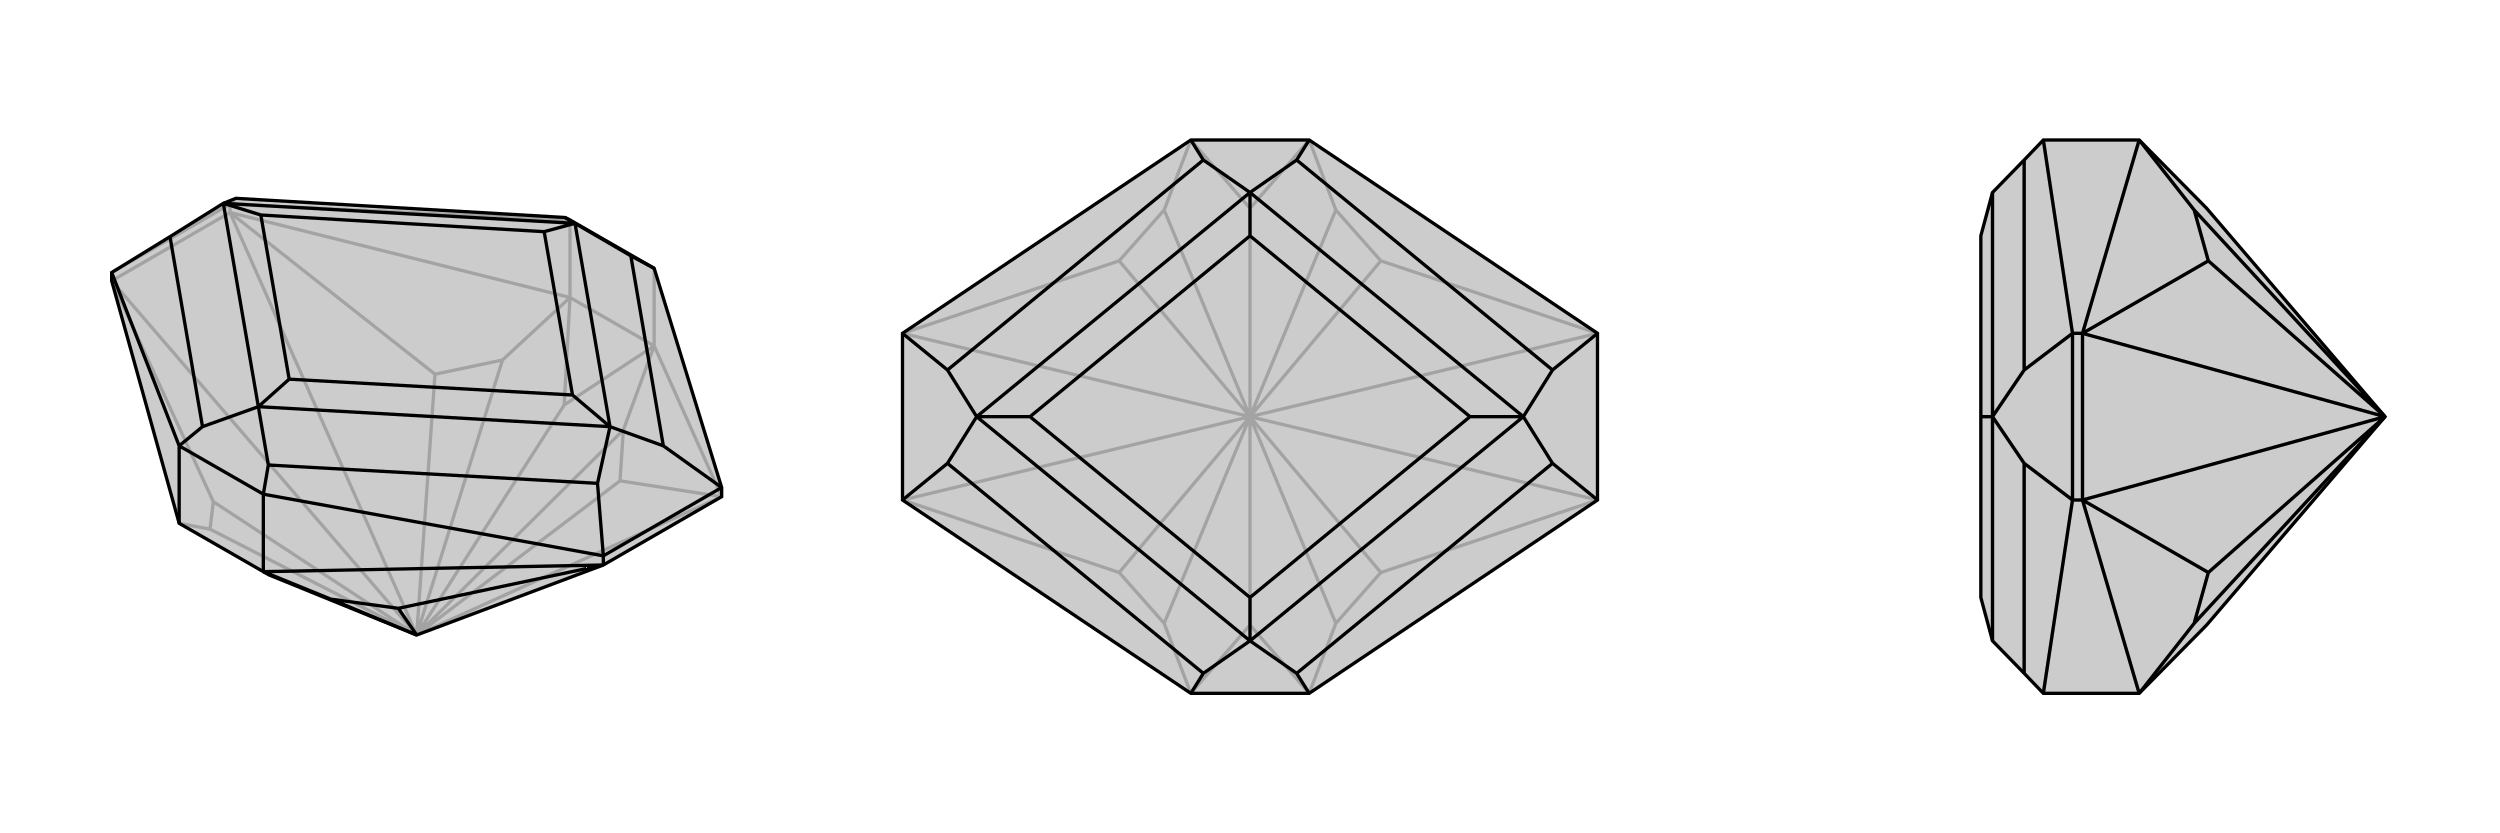
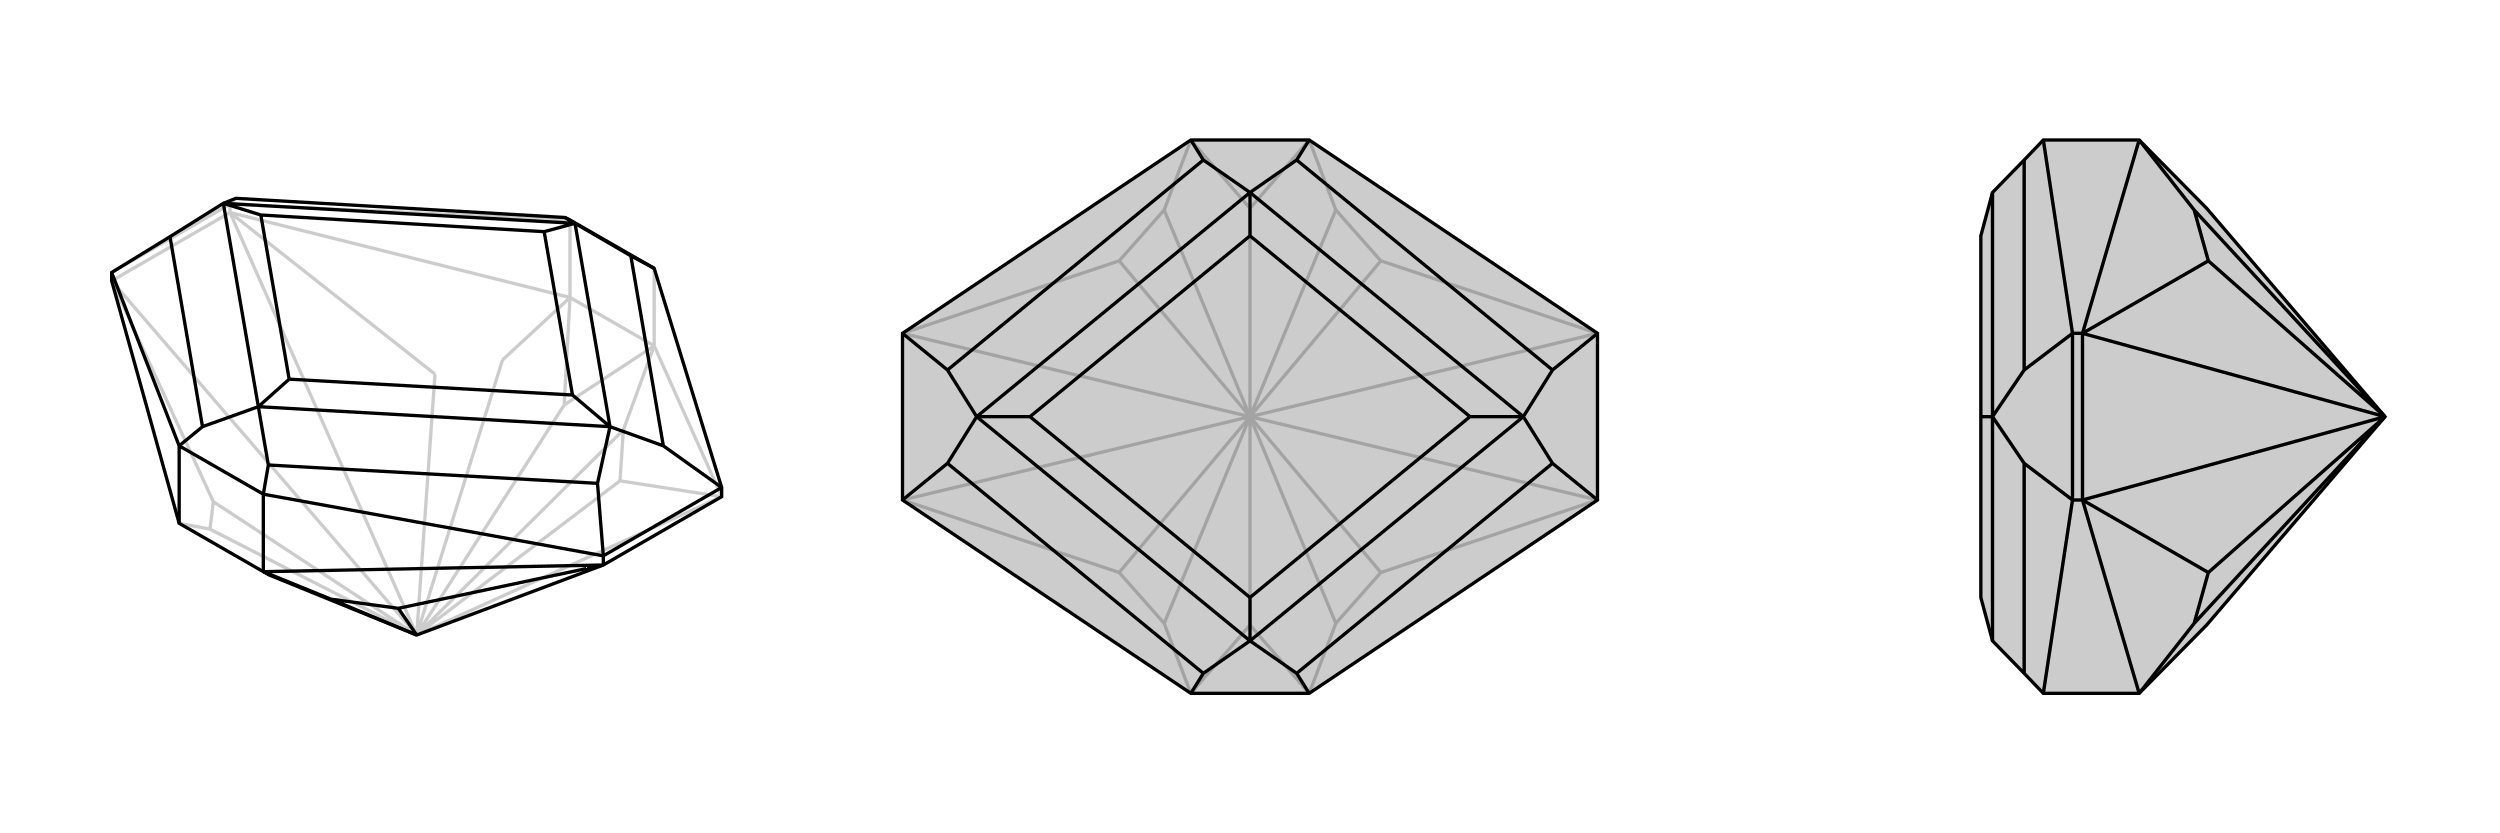
<svg xmlns="http://www.w3.org/2000/svg" viewBox="0 0 3000 1000">
  <g stroke="currentColor" stroke-width="4" fill="none" transform="translate(0 -33)">
-     <path fill="currentColor" stroke="none" fill-opacity=".2" d="M323,723L316,719L215,661L134,370L134,360L204,317L268,277L283,271L678,294L684,297L785,355L866,618L866,629L724,711L500,795z" />
-     <path stroke-opacity=".2" d="M500,795L748,549M500,795L677,519M500,795L603,465M500,795L252,668M500,795L866,629M500,795L744,610M500,795L522,482M500,795L276,288M500,795L134,370M500,795L256,635M276,288L134,370M276,288L276,278M785,448L785,355M684,390L684,297M785,448L677,519M684,390L677,519M785,448L684,390M748,549L744,610M785,448L748,549M866,629L744,610M785,448L866,629M684,390L603,465M603,465L522,482M522,482L276,288M684,390L276,288M252,668L256,635M215,661L252,668M134,370L256,635M276,278L684,297M134,360L276,278M276,278L283,271" />
+     <path stroke-opacity=".2" d="M500,795L748,549M500,795L677,519M500,795L603,465M500,795L252,668M500,795L866,629M500,795L744,610M500,795L522,482M500,795L276,288M500,795L134,370M500,795L256,635M276,288L134,370M276,288L276,278M785,448L785,355M684,390L684,297M785,448L677,519M684,390L677,519M785,448L684,390M748,549L744,610M785,448L748,549M866,629L744,610M785,448L866,629M684,390L603,465M603,465M522,482L276,288M684,390L276,288M252,668L256,635M215,661L252,668M134,370L256,635M276,278L684,297M134,360L276,278M276,278L283,271" />
    <path d="M323,723L316,719L215,661L134,370L134,360L204,317L268,277L283,271L678,294L684,297L785,355L866,618L866,629L724,711L500,795z" />
    <path d="M500,795L397,752M500,795L478,763M724,711L724,700M316,719L316,626M215,661L215,568M316,719L397,752M397,752L478,763M478,763L724,711M316,719L724,711M316,626L215,568M785,355L757,340M724,700L316,626M316,626L322,591M134,360L215,568M215,568L243,545M866,618L724,700M866,618L796,568M724,700L717,613M757,340L690,301M757,340L796,568M796,568L732,545M322,591L310,521M322,591L717,613M717,613L732,545M243,545L310,521M243,545L204,317M678,294L690,301M732,545L690,301M732,545L310,521M732,545L687,507M268,277L310,521M310,521L347,488M268,277L690,301M690,301L653,311M268,277L313,291M687,507L653,311M687,507L347,488M347,488L313,291M653,311L313,291" />
  </g>
  <g stroke="currentColor" stroke-width="4" fill="none" transform="translate(1000 0)">
    <path fill="currentColor" stroke="none" fill-opacity=".2" d="M571,168L429,168L83,400L83,600L429,832L571,832L917,600L917,400z" />
    <path stroke-opacity=".2" d="M500,500L603,748M500,500L603,252M500,500L500,250M500,500L397,252M500,500L500,750M500,500L397,748M500,500L657,687M500,500L917,600M500,500L917,400M500,500L657,313M500,500L343,313M500,500L83,400M500,500L83,600M500,500L343,687M571,832L500,750M429,832L500,750M571,168L500,250M429,168L500,250M571,832L603,748M603,748L657,687M657,687L917,600M603,252L657,313M571,168L603,252M917,400L657,313M429,168L397,252M397,252L343,313M343,313L83,400M397,748L343,687M429,832L397,748M83,600L343,687" />
    <path d="M571,168L429,168L83,400L83,600L429,832L571,832L917,600L917,400z" />
    <path d="M571,168L556,192M571,832L556,808M429,832L444,808M429,168L444,192M917,400L863,444M917,600L863,556M83,600L137,556M83,400L137,444M556,192L500,231M556,192L863,444M863,444L828,500M556,808L500,769M556,808L863,556M863,556L828,500M444,808L500,769M444,808L137,556M137,556L172,500M444,192L500,231M444,192L137,444M137,444L172,500M828,500L500,231M828,500L500,769M828,500L764,500M172,500L500,769M500,769L500,717M172,500L500,231M500,231L500,283M172,500L236,500M764,500L500,283M764,500L500,717M500,717L236,500M500,283L236,500" />
  </g>
  <g stroke="currentColor" stroke-width="4" fill="none" transform="translate(2000 0)">
    <path fill="currentColor" stroke="none" fill-opacity=".2" d="M648,750L567,832L452,832L429,808L391,769L377,717L377,500L377,283L391,231L429,192L452,168L567,168L648,250L862,500z" />
    <path stroke-opacity=".2" d="M862,500L633,252M862,500L633,748M862,500L650,313M862,500L499,400M862,500L499,600M862,500L650,687M499,400L499,600M499,400L487,400M499,600L487,600M567,168L633,252M633,252L650,313M650,313L499,400M567,168L499,400M633,748L650,687M567,832L633,748M499,600L650,687M567,832L499,600M487,600L452,832M487,400L452,168M487,600L487,400M487,600L429,556M487,400L429,444M429,808L429,556M429,556L391,500M429,192L429,444M429,444L391,500M391,500L391,769M391,500L391,231M391,500L377,500" />
    <path d="M648,750L567,832L452,832L429,808L391,769L377,717L377,500L377,283L391,231L429,192L452,168L567,168L648,250L862,500z" />
    <path d="M862,500L633,748M862,500L633,252M862,500L650,687M862,500L499,600M862,500L499,400M862,500L650,313M499,600L499,400M499,600L487,600M499,400L487,400M567,832L633,748M633,748L650,687M650,687L499,600M567,832L499,600M633,252L650,313M567,168L633,252M499,400L650,313M567,168L499,400M487,400L452,168M487,600L452,832M487,400L487,600M487,400L429,444M487,600L429,556M429,192L429,444M429,444L391,500M429,808L429,556M429,556L391,500M391,500L391,231M391,500L391,769M391,500L377,500" />
  </g>
</svg>